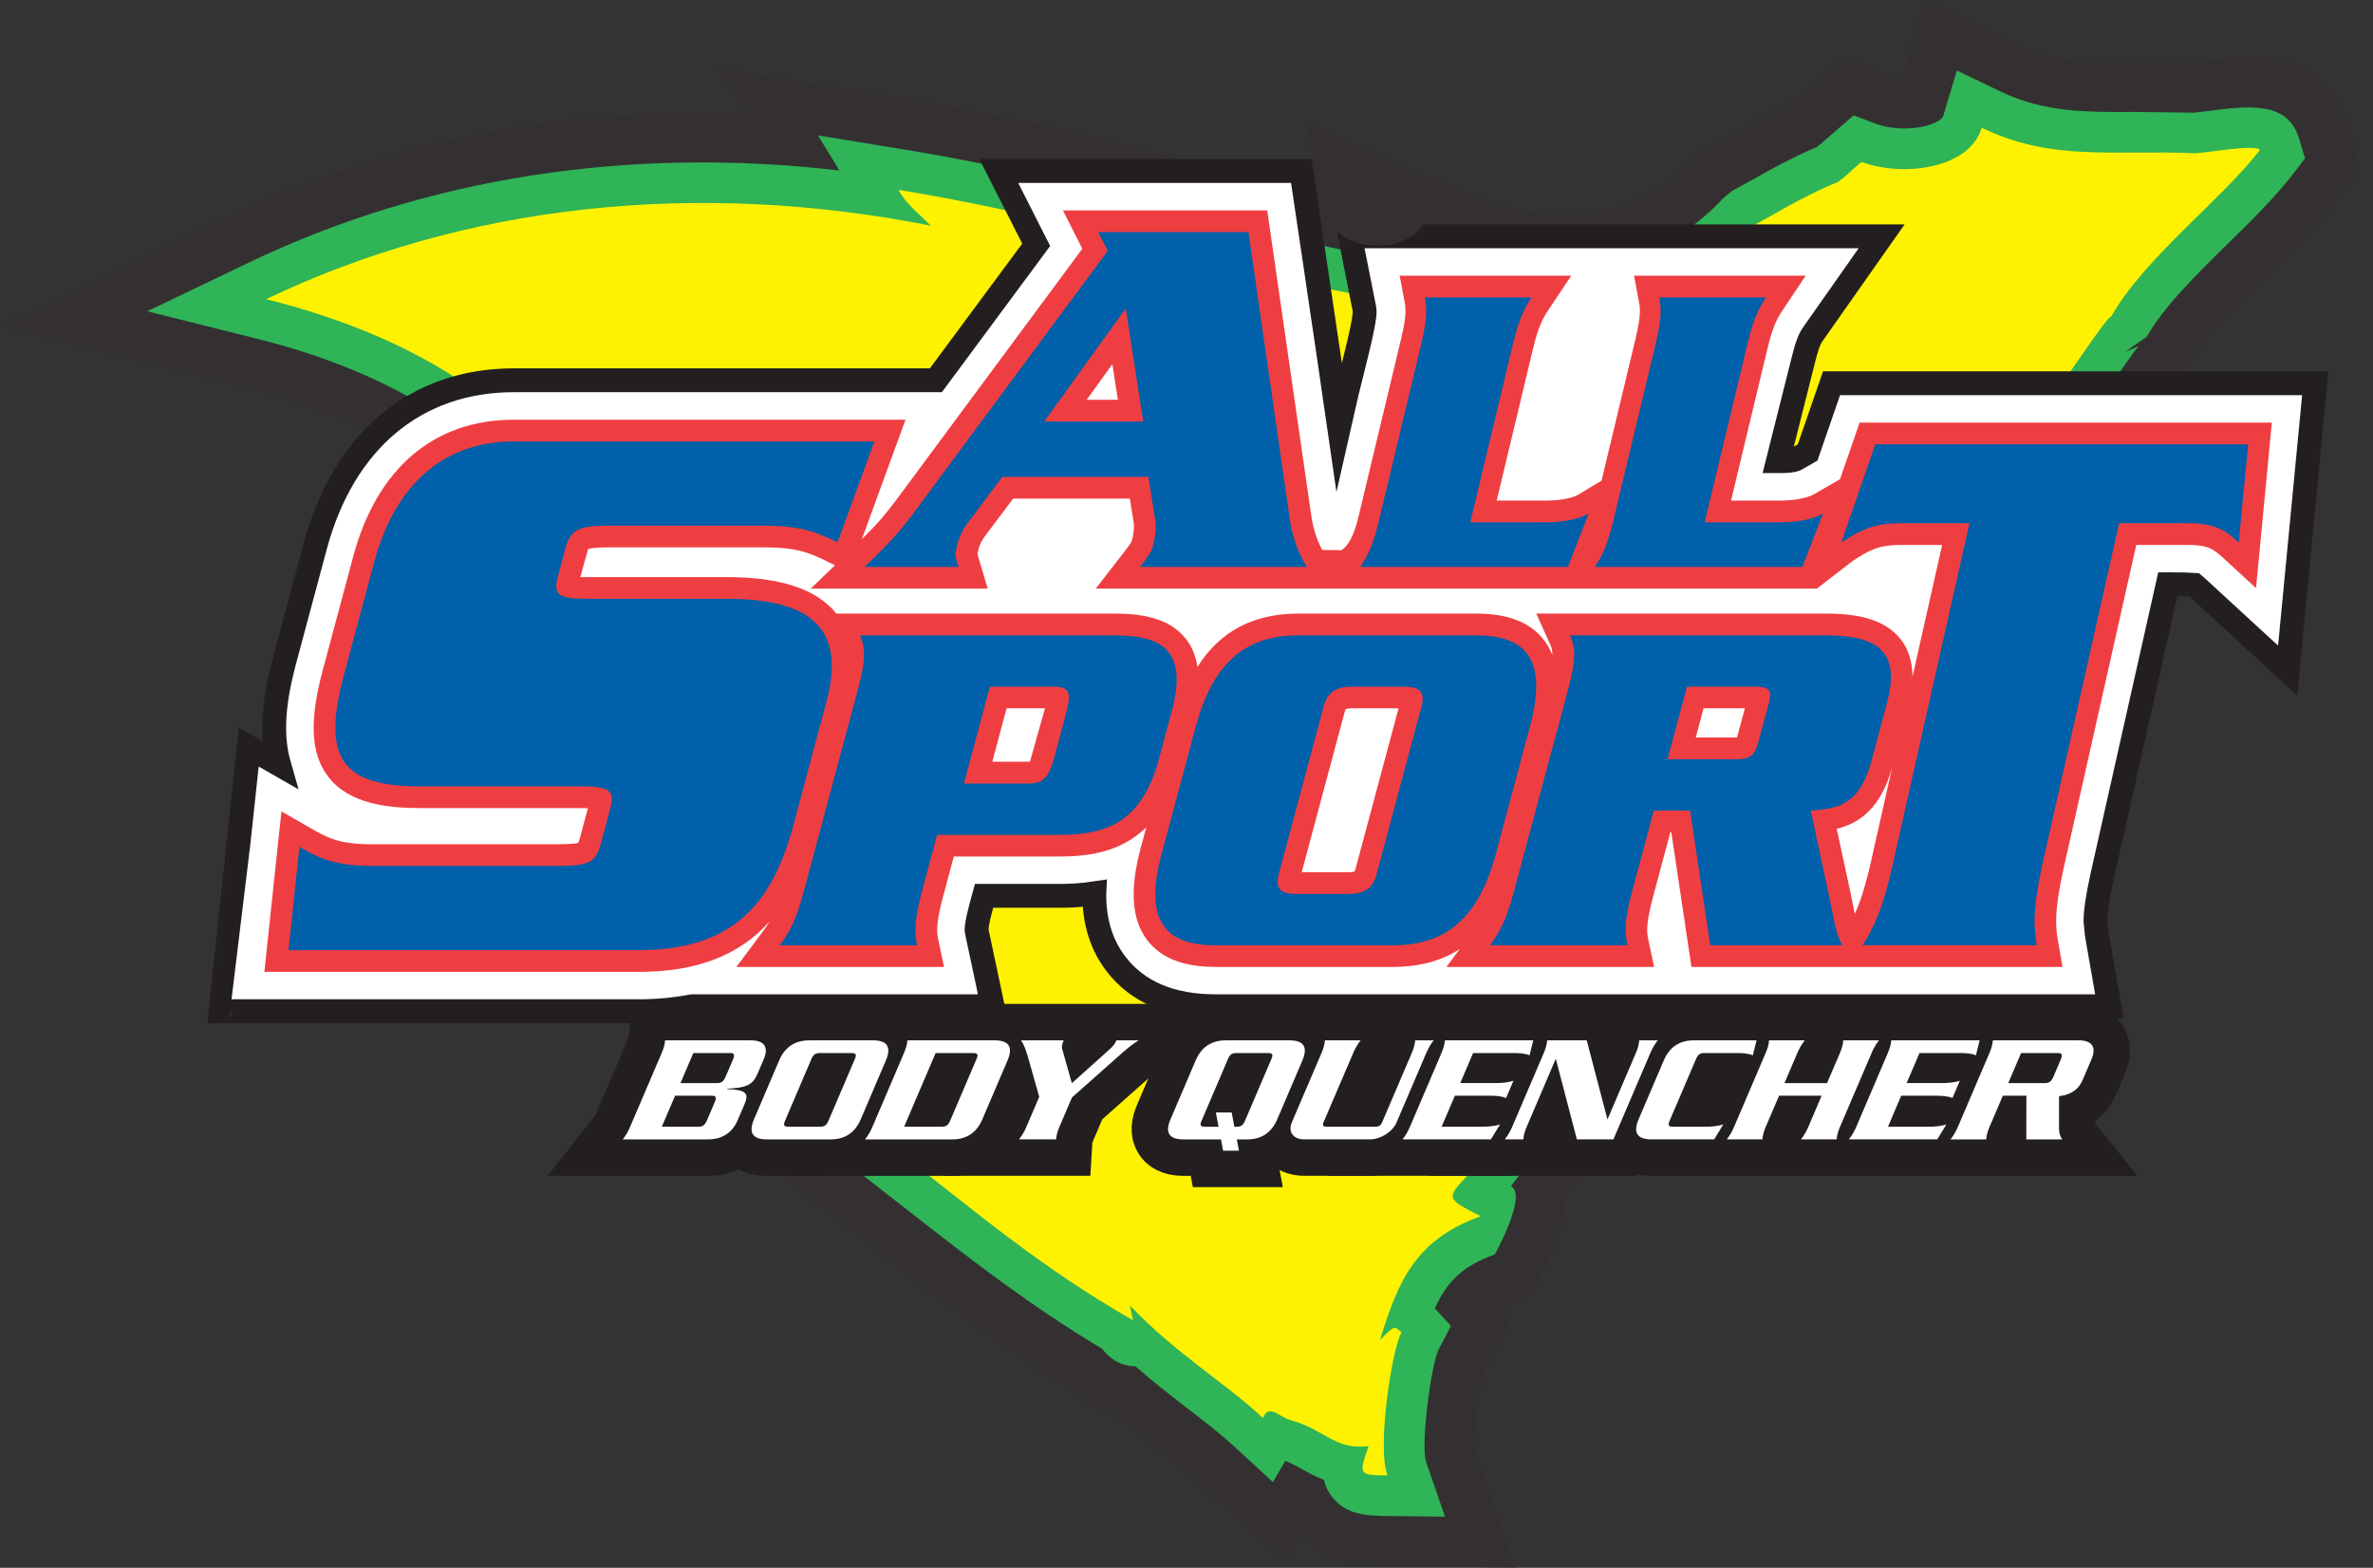
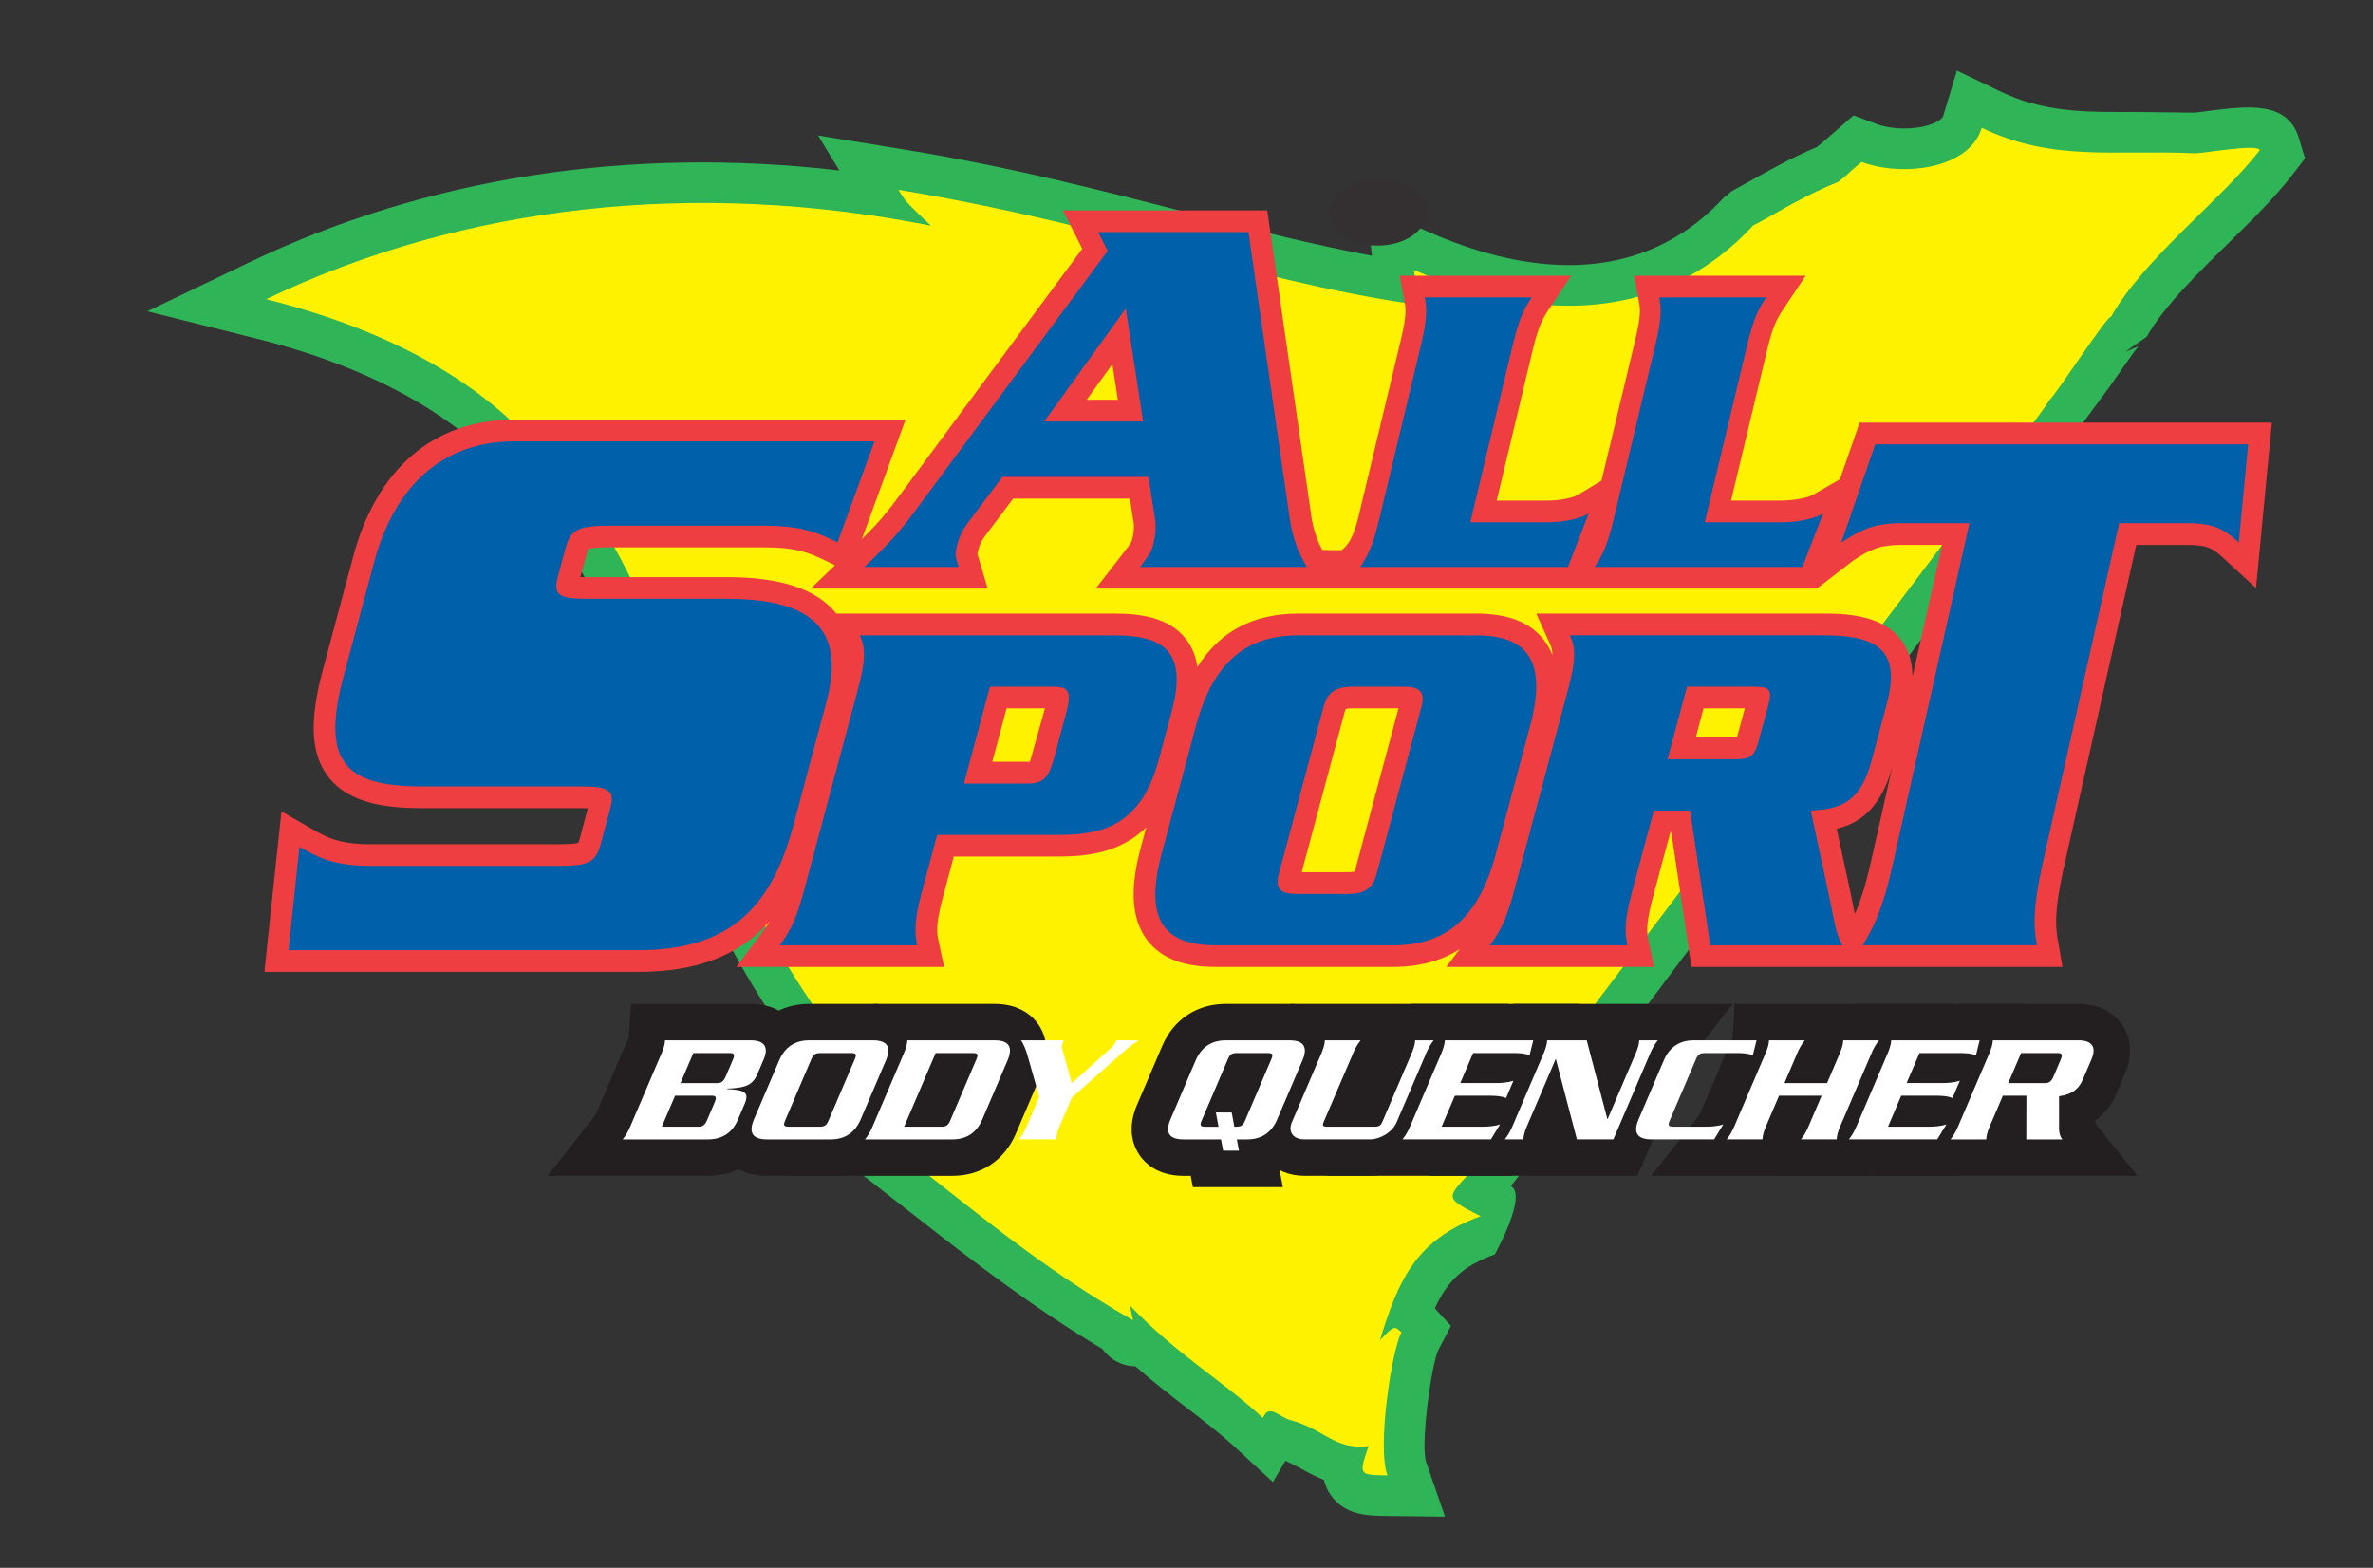
<svg xmlns="http://www.w3.org/2000/svg" xmlns:ns1="http://www.inkscape.org/namespaces/inkscape" xmlns:ns2="http://sodipodi.sourceforge.net/DTD/sodipodi-0.dtd" width="101.097mm" height="66.797mm" viewBox="0 0 101.097 66.797" version="1.1" id="svg1" ns1:version="1.3.2 (091e20e, 2023-11-25, custom)" ns2:docname="AllSport2002.svg">
  <rect x="0" y="0" width="101.097" height="66.797" fill="#333333" stroke="none" />
  <ns2:namedview id="namedview1" pagecolor="#ffffff" bordercolor="#000000" borderopacity="0.25" ns1:showpageshadow="2" ns1:pageopacity="0.0" ns1:pagecheckerboard="0" ns1:deskcolor="#d1d1d1" ns1:document-units="mm" ns1:zoom="2.0027397" ns1:cx="229.18605" ns1:cy="76.64501" ns1:window-width="1360" ns1:window-height="697" ns1:window-x="-8" ns1:window-y="-8" ns1:window-maximized="1" ns1:current-layer="layer1" />
  <defs id="defs1">
    <clipPath clipPathUnits="userSpaceOnUse" id="clipPath8">
-       <path d="m 25.485,682.878 h 128.409 v 85.018 H 25.485 Z" transform="translate(-127.941,-764.08)" id="path8" />
-     </clipPath>
+       </clipPath>
    <clipPath clipPathUnits="userSpaceOnUse" id="clipPath10">
      <path d="m 25.485,682.878 h 128.409 v 85.018 H 25.485 Z" transform="translate(-148.639,-759.711)" id="path10" />
    </clipPath>
    <clipPath clipPathUnits="userSpaceOnUse" id="clipPath12">
      <path d="m 25.485,682.878 h 128.409 v 85.018 H 25.485 Z" transform="translate(-40.804,-751.182)" id="path12" />
    </clipPath>
    <clipPath clipPathUnits="userSpaceOnUse" id="clipPath14">
      <path d="m 25.485,682.878 h 128.409 v 85.018 H 25.485 Z" transform="translate(-83.067,-757.983)" id="path14" />
    </clipPath>
    <clipPath clipPathUnits="userSpaceOnUse" id="clipPath16">
      <path d="m 25.485,682.878 h 128.409 v 85.018 H 25.485 Z" transform="translate(-84.327,-745.846)" id="path16" />
    </clipPath>
    <clipPath clipPathUnits="userSpaceOnUse" id="clipPath18">
      <path d="m 25.485,682.878 h 128.409 v 85.018 H 25.485 Z" transform="translate(-76.395,-722.765)" id="path18" />
    </clipPath>
    <clipPath clipPathUnits="userSpaceOnUse" id="clipPath20">
      <path d="m 25.485,682.878 h 128.409 v 85.018 H 25.485 Z" transform="translate(-88.3,-721.738)" id="path20" />
    </clipPath>
    <clipPath clipPathUnits="userSpaceOnUse" id="clipPath22">
      <path d="m 25.485,682.878 h 128.409 v 85.018 H 25.485 Z" transform="translate(-116.337,-724.05)" id="path22" />
    </clipPath>
    <clipPath clipPathUnits="userSpaceOnUse" id="clipPath24">
      <path d="m 25.485,682.878 h 128.409 v 85.018 H 25.485 Z" transform="translate(-145.94,-743.482)" id="path24" />
    </clipPath>
    <clipPath clipPathUnits="userSpaceOnUse" id="clipPath26">
      <path d="m 25.485,682.878 h 128.409 v 85.018 H 25.485 Z" transform="translate(-87.603,-741.752)" id="path26" />
    </clipPath>
    <clipPath clipPathUnits="userSpaceOnUse" id="clipPath28">
      <path d="m 25.485,682.878 h 128.409 v 85.018 H 25.485 Z" transform="translate(-108.751,-739.348)" id="path28" />
    </clipPath>
    <clipPath clipPathUnits="userSpaceOnUse" id="clipPath30">
      <path d="m 25.485,682.878 h 128.409 v 85.018 H 25.485 Z" transform="translate(-121.183,-739.348)" id="path30" />
    </clipPath>
    <clipPath clipPathUnits="userSpaceOnUse" id="clipPath32">
      <path d="m 25.485,682.878 h 128.409 v 85.018 H 25.485 Z" transform="translate(-71.113,-738.283)" id="path32" />
    </clipPath>
    <clipPath clipPathUnits="userSpaceOnUse" id="clipPath34">
      <path d="m 25.485,682.878 h 128.409 v 85.018 H 25.485 Z" transform="translate(-62.782,-709.598)" id="path34" />
    </clipPath>
    <clipPath clipPathUnits="userSpaceOnUse" id="clipPath36">
      <path d="m 25.485,682.878 h 128.409 v 85.018 H 25.485 Z" transform="translate(-70.174,-707.283)" id="path36" />
    </clipPath>
    <clipPath clipPathUnits="userSpaceOnUse" id="clipPath38">
      <path d="m 25.485,682.878 h 128.409 v 85.018 H 25.485 Z" transform="translate(-74.645,-707.283)" id="path38" />
    </clipPath>
    <clipPath clipPathUnits="userSpaceOnUse" id="clipPath40">
-       <path d="m 25.485,682.878 h 128.409 v 85.018 H 25.485 Z" transform="translate(-80.738,-706.61)" id="path40" />
-     </clipPath>
+       </clipPath>
    <clipPath clipPathUnits="userSpaceOnUse" id="clipPath42">
      <path d="m 25.485,682.878 h 128.409 v 85.018 H 25.485 Z" transform="translate(-92.021,-708.038)" id="path42" />
    </clipPath>
    <clipPath clipPathUnits="userSpaceOnUse" id="clipPath44">
      <path d="m 25.485,682.878 h 128.409 v 85.018 H 25.485 Z" transform="translate(-98.859,-711.866)" id="path44" />
    </clipPath>
    <clipPath clipPathUnits="userSpaceOnUse" id="clipPath46">
      <path d="m 25.485,682.878 h 128.409 v 85.018 H 25.485 Z" transform="translate(-101.083,-706.61)" id="path46" />
    </clipPath>
    <clipPath clipPathUnits="userSpaceOnUse" id="clipPath48">
      <path d="m 25.485,682.878 h 128.409 v 85.018 H 25.485 Z" transform="translate(-110.332,-706.61)" id="path48" />
    </clipPath>
    <clipPath clipPathUnits="userSpaceOnUse" id="clipPath50">
-       <path d="m 25.485,682.878 h 128.409 v 85.018 H 25.485 Z" transform="translate(-114.293,-706.61)" id="path50" />
-     </clipPath>
+       </clipPath>
    <clipPath clipPathUnits="userSpaceOnUse" id="clipPath52">
      <path d="m 25.485,682.878 h 128.409 v 85.018 H 25.485 Z" transform="translate(-121.057,-708.927)" id="path52" />
    </clipPath>
    <clipPath clipPathUnits="userSpaceOnUse" id="clipPath54">
      <path d="m 25.485,682.878 h 128.409 v 85.018 H 25.485 Z" transform="translate(-124.76,-706.61)" id="path54" />
    </clipPath>
    <clipPath clipPathUnits="userSpaceOnUse" id="clipPath56">
      <path d="m 25.485,682.878 h 128.409 v 85.018 H 25.485 Z" transform="translate(-133.214,-709.598)" id="path56" />
    </clipPath>
    <clipPath clipPathUnits="userSpaceOnUse" id="clipPath58">
      <path d="m 25.485,682.878 h 128.409 v 85.018 H 25.485 Z" transform="translate(-62.782,-709.598)" id="path58" />
    </clipPath>
    <clipPath clipPathUnits="userSpaceOnUse" id="clipPath60">
      <path d="m 25.485,682.878 h 128.409 v 85.018 H 25.485 Z" transform="translate(-70.174,-707.283)" id="path60" />
    </clipPath>
    <clipPath clipPathUnits="userSpaceOnUse" id="clipPath62">
      <path d="m 25.485,682.878 h 128.409 v 85.018 H 25.485 Z" transform="translate(-74.645,-707.283)" id="path62" />
    </clipPath>
    <clipPath clipPathUnits="userSpaceOnUse" id="clipPath64">
      <path d="m 25.485,682.878 h 128.409 v 85.018 H 25.485 Z" transform="translate(-80.738,-706.61)" id="path64" />
    </clipPath>
    <clipPath clipPathUnits="userSpaceOnUse" id="clipPath66">
      <path d="m 25.485,682.878 h 128.409 v 85.018 H 25.485 Z" transform="translate(-92.021,-708.038)" id="path66" />
    </clipPath>
    <clipPath clipPathUnits="userSpaceOnUse" id="clipPath68">
      <path d="m 25.485,682.878 h 128.409 v 85.018 H 25.485 Z" transform="translate(-98.859,-711.866)" id="path68" />
    </clipPath>
    <clipPath clipPathUnits="userSpaceOnUse" id="clipPath70">
      <path d="m 25.485,682.878 h 128.409 v 85.018 H 25.485 Z" transform="translate(-101.083,-706.61)" id="path70" />
    </clipPath>
    <clipPath clipPathUnits="userSpaceOnUse" id="clipPath72">
      <path d="m 25.485,682.878 h 128.409 v 85.018 H 25.485 Z" transform="translate(-110.332,-706.61)" id="path72" />
    </clipPath>
    <clipPath clipPathUnits="userSpaceOnUse" id="clipPath74">
      <path d="m 25.485,682.878 h 128.409 v 85.018 H 25.485 Z" transform="translate(-114.293,-706.61)" id="path74" />
    </clipPath>
    <clipPath clipPathUnits="userSpaceOnUse" id="clipPath76">
      <path d="m 25.485,682.878 h 128.409 v 85.018 H 25.485 Z" transform="translate(-121.057,-708.927)" id="path76" />
    </clipPath>
    <clipPath clipPathUnits="userSpaceOnUse" id="clipPath78">
      <path d="m 25.485,682.878 h 128.409 v 85.018 H 25.485 Z" transform="translate(-124.76,-706.61)" id="path78" />
    </clipPath>
    <clipPath clipPathUnits="userSpaceOnUse" id="clipPath80">
      <path d="m 25.485,682.878 h 128.409 v 85.018 H 25.485 Z" transform="translate(-133.214,-709.598)" id="path80" />
    </clipPath>
    <clipPath clipPathUnits="userSpaceOnUse" id="clipPath82">
      <path d="m 25.485,682.878 h 128.409 v 85.018 H 25.485 Z" transform="translate(-151.261,-745.278)" id="path82" />
    </clipPath>
    <clipPath clipPathUnits="userSpaceOnUse" id="clipPath86">
      <path d="m 25.485,682.878 h 128.409 v 85.018 H 25.485 Z" transform="translate(-102.342,-755.773)" id="path86" />
    </clipPath>
  </defs>
  <g ns1:label="Layer 1" ns1:groupmode="layer" id="layer1" transform="translate(-59.267,-48.683)">
    <path id="path7" d="m 0,0 c 0,0 -0.176,-0.587 -0.35,-1.168 -0.166,0.005 -0.338,0.017 -0.443,0.056 0,0.003 -2.684,1.009 -2.684,1.009 0,0 -2.685,-2.327 -2.827,-2.451 -1.365,-0.604 -2.649,-1.321 -3.364,-1.727 0.022,0.014 -1.024,-0.565 -1.024,-0.565 l -0.218,-0.12 -0.742,-0.616 -0.119,-0.128 c -2.921,-3.161 -7.145,-3.574 -12.554,-1.226 l -7.565,3.285 c 0,0 0.249,-2.381 0.375,-3.572 -1.938,0.442 -3.919,0.928 -6.052,1.479 -4.706,1.216 -9.552,2.468 -15.249,3.398 l -10.336,1.693 c 0,0 0.733,-1.203 1.464,-2.405 -9.768,0.348 -19.196,-1.509 -27.528,-5.501 l -12.042,-5.77 12.953,-3.24 c 5.567,-1.389 9.789,-3.716 12.214,-6.724 l 2.132,-2.651 c 0,0 0.125,0.044 0.148,0.05 1.395,-2.116 2.467,-4.529 3.735,-7.445 0.006,-0.014 0.445,-1.002 0.758,-1.704 -0.038,-0.218 -0.095,-0.526 -0.095,-0.526 0,-0.692 0.199,-1.345 0.493,-1.971 1.377,-4.481 3.775,-10.919 9.007,-17.423 -1.081,-0.56 -2.578,-1.337 -2.578,-1.337 l 8.098,-6.307 c 3.355,-2.632 6.445,-4.995 10.212,-7.254 0.337,-0.31 0.675,-0.619 0.675,-0.619 0.42,-0.254 0.869,-0.417 1.334,-0.533 0.749,-0.605 2.211,-1.793 2.211,-1.793 10e-4,0 2.448,-1.992 2.448,-1.992 l 4.401,-4.052 0.827,1.415 c 1.514,-1.556 3.462,-1.669 4.579,-1.679 l 6.839,-0.083 c 0,0 -2.031,5.879 -2.168,6.274 -0.003,0.078 -0.007,0.205 -0.007,0.205 0,1.259 0.341,3.432 0.51,3.986 0.148,0.28 1.452,2.791 1.452,2.791 0,0 -0.287,0.311 -0.568,0.614 0.164,0.085 0.345,0.162 0.573,0.245 l 0.935,0.335 0.485,0.869 c 0.955,1.711 1.434,3.164 1.442,4.345 5.006,6.602 30.159,40.195 31.029,41.451 0.007,0.012 1.514,2.139 1.519,2.149 0.144,0.102 0.302,0.212 0.302,0.212 l 0.296,0.524 c 0.714,1.268 2.396,2.918 3.878,4.374 1.346,1.323 2.611,2.566 3.637,3.899 l 1.505,1.957 -0.71,2.364 c -1.254,4.159 -5.502,3.611 -7.783,3.316 0.014,0.003 -0.269,-0.03 -0.468,-0.055 -0.308,0.003 -2.901,0.035 -2.901,0.035 C 9.461,-0.321 7.759,-0.33 5.971,0.532 L 0.895,2.974 Z" style="fill:#343031;fill-opacity:1;fill-rule:nonzero;stroke:none" transform="matrix(0.803,0,0,-0.803,140.59,51.072)" clip-path="url(#clipPath8)" />
    <path id="path9" d="m 0,0 c -0.603,2 -2.689,1.732 -4.898,1.446 0,0 -0.62,-0.073 -0.664,-0.08 -0.326,0.005 -3.077,0.038 -3.077,0.038 -2.736,-0.013 -4.896,-0.027 -7.239,1.103 l -2.273,1.095 -0.729,-2.417 c -0.03,-0.1 -0.179,-0.224 -0.398,-0.333 -0.803,-0.396 -2.216,-0.433 -3.149,-0.082 l -1.202,0.454 -1.711,-1.485 c 0,0 -0.125,-0.101 -0.239,-0.195 -1.308,-0.547 -2.6,-1.272 -3.478,-1.767 l -1.047,-0.58 -0.415,-0.342 c -3.716,-4.024 -9.097,-4.667 -15.563,-1.86 l -3.388,1.472 c 0,0 0.173,-1.636 0.283,-2.692 -3.159,0.592 -6.384,1.409 -9.742,2.278 -4.634,1.196 -9.426,2.434 -15.013,3.348 l -4.631,0.757 c 0,0 0.57,-0.934 1.133,-1.859 -11.138,1.293 -21.875,-0.356 -31.326,-4.884 l -5.395,-2.587 5.803,-1.452 c 6.133,-1.531 10.849,-4.173 13.638,-7.635 l 0.955,-1.187 c 0,0 0.184,0.065 0.261,0.091 2.187,-2.717 3.534,-5.797 5.167,-9.557 0,0 0.537,-1.203 1.056,-2.368 -0.12,-0.34 -0.173,-0.646 -0.173,-0.921 0,-0.501 0.175,-0.874 0.37,-1.172 1.693,-5.514 4.48,-12.364 10.679,-19.038 -0.877,-0.451 -1.879,-0.973 -1.879,-0.973 l 4.826,-3.762 c 3.038,-2.38 6.199,-4.825 9.97,-7.083 0.167,-0.225 0.365,-0.435 0.653,-0.608 0.392,-0.235 0.773,-0.308 1.106,-0.315 0.94,-0.823 1.851,-1.535 2.688,-2.176 0.928,-0.713 1.805,-1.385 2.629,-2.149 l 1.973,-1.815 c 0,0 0.33,0.569 0.661,1.132 0.261,-0.115 0.522,-0.247 0.804,-0.403 0.353,-0.199 0.767,-0.424 1.24,-0.612 0.068,-0.268 0.173,-0.536 0.36,-0.803 0.766,-1.086 1.956,-1.099 3.002,-1.112 l 3.064,-0.036 c 0,0 -0.991,2.866 -1.012,2.923 -0.052,0.19 -0.077,0.488 -0.077,0.853 0,1.544 0.413,4.299 0.709,5.015 0.097,0.184 0.693,1.332 0.693,1.332 0,0 -0.542,0.588 -0.854,0.926 0.65,1.425 1.47,2.25 3.18,2.865 0,0 1.758,3.145 0.856,3.625 0.845,1.02 31.073,41.412 31.744,42.385 0.499,0.718 1.328,1.92 1.558,2.178 0,0 -0.359,-0.153 -0.716,-0.305 l 1.149,0.806 c 0.898,1.592 2.642,3.305 4.329,4.962 1.274,1.252 2.478,2.436 3.393,3.626 l 0.675,0.876 z" style="fill:#2fb457;fill-opacity:1;fill-rule:nonzero;stroke:none" transform="matrix(0.803,0,0,-0.803,157.212,54.58)" clip-path="url(#clipPath10)" />
    <path id="path11" d="m 0,0 c 6.148,-1.539 11.46,-4.24 14.794,-8.38 0.383,0.133 0.383,0.133 -0.096,0.408 4.139,-4.295 5.649,-9.301 8.62,-15.69 -0.841,-0.106 -0.841,-0.106 -0.733,0.197 2.015,-6.798 5.216,-14.236 12.701,-21.244 -0.968,-0.103 -0.968,-0.103 -1.757,-0.513 4.066,-3.137 7.479,-6.107 12.465,-8.956 -0.04,0.188 -0.08,0.331 -0.169,0.785 2.51,-2.62 4.873,-3.951 7.06,-5.966 0.324,0.793 0.851,0.037 1.497,-0.127 1.754,-0.469 2.329,-1.599 4.108,-1.364 -0.53,-1.539 -0.53,-1.539 1,-1.556 -0.572,1.501 0.247,6.739 0.744,7.587 -0.385,0.364 -0.385,0.364 -1.144,-0.413 0.969,3.159 1.893,5.337 5.345,6.576 -1.842,0.94 -1.842,0.94 -0.699,2.166 2.062,3.088 30.185,39.818 30.887,41.159 0.261,0.153 3.099,4.551 3.254,4.393 1.762,3.125 5.862,6.204 7.894,8.845 -0.105,0.344 -2.809,-0.139 -3.413,-0.166 C 98.052,7.938 94.782,7.281 91.019,9.093 90.36,6.9 86.801,6.47 84.647,7.282 83.826,6.621 84.054,6.708 83.381,6.21 81.495,5.473 79.446,4.155 78.901,3.92 74.747,-0.577 68.549,-1.773 60.897,1.548 61.13,-0.658 61.13,-0.658 62.595,-0.477 53.744,0.468 45.112,3.909 33.544,5.802 33.929,5.172 33.929,5.172 35.267,3.899 22.772,6.378 10.468,5.015 0,0" style="fill:#fff200;fill-opacity:1;fill-rule:nonzero;stroke:none" transform="matrix(0.803,0,0,-0.803,70.607,61.43)" clip-path="url(#clipPath12)" />
-     <path id="path13" d="m 0,0 h -3.401 c 0,0 1.764,-3.482 1.984,-3.917 -0.782,-1.057 -2.851,-3.853 -5.322,-7.187 H -29.13 c -5.198,0 -9.041,-3.213 -10.541,-8.813 l -1.618,-6.032 c -0.294,-1.099 -0.557,-2.34 -0.557,-3.589 0,-0.655 0.076,-1.314 0.258,-1.951 -0.783,0.449 -1.605,0.923 -1.605,0.923 l -0.532,-4.945 c -0.002,-0.002 -0.963,-9.07 -0.963,-9.07 h 22.16 c 1.025,0 1.972,0.095 2.859,0.265 h 15.941 l -0.83,3.912 -0.023,0.141 c 0,0.098 0.021,0.408 0.227,1.174 0,0 0.098,0.371 0.169,0.63 h 4.039 c 0.536,0 1.158,0.033 1.815,0.131 -0.001,-0.022 -0.004,-0.045 -0.004,-0.066 0,-1.461 0.385,-2.683 1.159,-3.689 1.137,-1.482 2.911,-2.233 5.277,-2.233 H 55.52 l -0.665,3.797 -0.071,0.71 c 0,0.529 0.117,1.305 0.352,2.377 0,0 2.525,11.23 3.484,15.506 0.482,0 1.324,-0.01 1.385,-0.018 0.064,-0.054 0.178,-0.153 0.178,-0.153 l 4.796,-4.412 1.464,15.247 H 40.78 c 0,0 -0.977,-2.829 -1.268,-3.672 -0.324,-0.184 -0.57,-0.323 -0.648,-0.37 -0.188,-0.068 -0.41,-0.091 -0.805,-0.091 h -0.126 c 0.597,2.38 1.369,5.441 1.369,5.441 0.237,0.944 0.375,1.139 0.549,1.386 l 3.587,5.102 H 15.233 c 0,0 0.669,-3.363 0.768,-3.869 0.092,-0.462 -0.533,-2.772 -0.927,-4.383 l -0.421,-1.849 C 14.029,-9.242 12.65,0 12.65,0 h -1.81 z" style="fill:#ffffff;fill-opacity:1;fill-rule:nonzero;stroke:#231f20;stroke-width:1.266;stroke-linecap:square;stroke-linejoin:miter;stroke-miterlimit:6;stroke-dasharray:none;stroke-opacity:1" transform="matrix(0.803,0,0,-0.803,104.55,55.968)" clip-path="url(#clipPath14)" />
    <path id="path15" d="M 0,0 C 0.579,0.801 0.723,1.002 1.365,1.891 1.51,0.95 1.554,0.652 1.656,0 Z m 38.742,-10.019 1.914,1.479 c 0.913,0.597 1.399,0.84 2.56,0.84 h 2.172 c -0.218,-0.967 -0.871,-3.879 -1.576,-7.002 0,0.789 -0.199,1.442 -0.607,1.973 -0.942,1.227 -2.66,1.386 -4.051,1.386 h -15.3 l 0.735,-1.628 c 0.062,-0.134 0.124,-0.278 0.121,-0.576 -0.115,0.284 -0.255,0.552 -0.438,0.787 -0.73,0.954 -1.915,1.417 -3.62,1.417 h -9.403 c -2.4,0 -4.173,-0.935 -5.372,-2.829 -0.084,0.568 -0.282,1.054 -0.596,1.465 -0.926,1.206 -2.545,1.364 -3.849,1.364 h -14.711 c -1.052,1.298 -2.95,1.934 -5.809,1.934 h -7.776 c 0,0 0.4,1.462 0.413,1.486 0.08,0.035 0.324,0.094 1.105,0.094 h 8.193 c 1.78,0 2.432,-0.279 3.431,-0.771 l 0.37,-0.179 -1.285,-1.24 h 9.387 c 0,0 -0.537,1.801 -0.545,1.837 0.007,0.033 0.068,0.297 0.068,0.297 0.059,0.215 0.173,0.443 0.332,0.652 0.005,0.003 0.966,1.282 1.495,1.988 H 2.292 C 2.394,-5.882 2.5,-6.55 2.5,-6.55 2.507,-6.595 2.509,-6.654 2.509,-6.722 2.509,-6.907 2.48,-7.162 2.417,-7.408 2.374,-7.569 2.373,-7.574 1.918,-8.167 l -1.436,-1.852 z m -25.056,-6.553 c 0.029,0.109 0.05,0.146 0.06,0.162 0.016,0.008 0.096,0.04 0.345,0.04 h 2.456 c -0.195,-0.727 -2.276,-8.494 -2.276,-8.494 -0.029,-0.108 -0.053,-0.147 -0.063,-0.163 -0.015,-0.008 -0.096,-0.038 -0.342,-0.038 H 11.41 c 0.194,0.722 2.274,8.492 2.276,8.493 m 19.043,0.202 h 2.191 c -0.159,-0.593 -0.398,-1.477 -0.398,-1.477 0,0 -0.013,-0.041 -0.022,-0.067 -0.068,-0.003 -0.142,-0.005 -0.142,-0.005 h -2.043 c 0.194,0.725 0.271,1.015 0.414,1.549 m -34.94,0 -0.797,-2.835 h -2 l 0.76,2.835 z m 42.897,-10.57 -0.156,0.766 c 0,0 -0.44,2.047 -0.736,3.413 1.129,0.276 2.334,1.009 2.952,3.304 -0.618,-2.752 -1.098,-4.887 -1.098,-4.887 -0.316,-1.427 -0.601,-2.288 -0.895,-2.937 -0.022,0.11 -0.044,0.222 -0.067,0.341 m 0.323,25.729 -1.041,-3.006 -1.416,-0.815 c -0.325,-0.184 -1.047,-0.316 -1.754,-0.316 h -2.61 c 0.496,2.063 1.926,8.042 1.926,8.042 0.294,1.223 0.523,1.632 0.823,2.075 l 1.211,1.815 H 29.041 L 29.3,5.21 C 29.363,4.876 29.427,4.527 29.125,3.256 l -1.807,-7.545 -1.231,-0.743 c -0.308,-0.184 -0.995,-0.316 -1.663,-0.316 h -2.67 c 0.494,2.063 1.924,8.042 1.924,8.042 0.294,1.223 0.527,1.632 0.823,2.077 l 1.208,1.813 H 16.606 L 16.865,5.21 C 16.928,4.876 16.991,4.53 16.688,3.256 L 14.44,-6.128 c -0.154,-0.653 -0.413,-1.537 -0.93,-1.854 l -1.012,0.016 c -0.268,0.497 -0.47,1.092 -0.566,1.718 C 11.932,-6.26 9.58,10.05 9.58,10.05 H -1.26 c 0,0 0.945,-1.869 1.029,-2.037 -0.776,-1.05 -9.608,-12.974 -9.608,-12.974 -0.793,-1.081 -1.224,-1.582 -2.088,-2.435 l 2.316,6.339 H -30.39 c -4.241,0 -7.268,-2.581 -8.525,-7.265 l -1.615,-6.031 c -0.723,-2.698 -0.633,-4.439 0.291,-5.647 1.132,-1.475 3.237,-1.664 4.944,-1.664 h 8.394 c 0.177,0 0.32,-0.003 0.439,-0.007 -0.14,-0.515 -0.424,-1.58 -0.424,-1.58 -0.042,-0.156 -0.069,-0.22 -0.086,-0.257 -0.101,-0.031 -0.358,-0.073 -1.06,-0.073 h -9.954 c -1.714,0 -2.37,0.379 -3.2,0.859 l -1.533,0.883 -0.19,-1.758 -0.717,-6.757 h 19.838 c 3.079,0 5.345,0.855 6.963,2.675 -0.12,-0.211 -0.247,-0.392 -0.382,-0.571 l -1.377,-1.84 h 11.018 l -0.295,1.389 c -0.035,0.158 -0.07,0.324 -0.07,0.576 0,0.346 0.068,0.85 0.299,1.714 0,0 0.342,1.282 0.583,2.179 h 5.644 c 1.513,0 3.227,0.236 4.568,1.549 -0.181,-0.673 -0.303,-1.129 -0.303,-1.129 -0.586,-2.192 -0.469,-3.782 0.359,-4.863 0.732,-0.953 1.917,-1.415 3.623,-1.415 h 9.405 c 1.39,0 2.569,0.316 3.55,0.947 l -0.711,-0.947 h 11.019 l -0.295,1.389 c -0.035,0.166 -0.071,0.334 -0.071,0.582 0,0.342 0.069,0.843 0.3,1.708 0,0 0.593,2.21 0.929,3.464 h 0.051 c 0.218,-1.462 1.068,-7.143 1.068,-7.143 h 19.686 l -0.234,1.35 c -0.058,0.323 -0.102,0.645 -0.102,1.069 0,0.621 0.098,1.456 0.399,2.826 0,0 3.041,13.525 3.852,17.145 h 2.692 c 1.125,0 1.397,-0.208 1.955,-0.723 l 1.706,-1.568 0.84,8.78 z" style="fill:#ef3e42;fill-opacity:1;fill-rule:nonzero;stroke:none" transform="matrix(0.803,0,0,-0.803,105.562,65.716)" clip-path="url(#clipPath16)" />
    <path id="path17" d="m 0,0 h 6.527 c 2.441,0 4.341,0.668 5.238,4.009 l 0.688,2.568 c 0.894,3.341 -0.648,4.009 -3.089,4.009 H -4.101 c 0.29,-0.644 0.33,-1.261 -0.09,-2.827 L -7.083,-3.032 c -0.419,-1.567 -0.789,-2.185 -1.271,-2.827 h 7.298 c -0.136,0.642 -0.176,1.26 0.244,2.827 z M 2.8,7.86 H 6.089 C 6.996,7.886 7.152,7.608 6.842,6.449 L 6.223,4.137 C 5.911,2.982 5.605,2.698 4.713,2.723 H 1.424 Z" style="fill:#0060a9;fill-opacity:1;fill-rule:nonzero;stroke:none" transform="matrix(0.803,0,0,-0.803,99.191,84.253)" clip-path="url(#clipPath18)" />
    <path id="path19" d="m 0,0 c -0.948,-3.547 0.196,-4.833 2.869,-4.833 h 9.405 c 2.674,0 4.508,1.286 5.457,4.833 l 1.818,6.782 c 0.95,3.546 -0.197,4.831 -2.87,4.831 H 7.276 c -2.674,0 -4.506,-1.285 -5.457,-4.831 z m 8.601,7.837 c 0.214,0.798 0.693,1.05 1.517,1.05 h 2.724 c 0.822,0 1.164,-0.252 0.95,-1.05 L 11.411,-1.055 C 11.198,-1.854 10.716,-2.108 9.893,-2.108 H 7.171 c -0.821,0 -1.166,0.254 -0.951,1.053 z" style="fill:#0060a9;fill-opacity:1;fill-rule:nonzero;stroke:none" transform="matrix(0.803,0,0,-0.803,108.752,85.077)" clip-path="url(#clipPath20)" />
    <path id="path21" d="m 0,0 1.069,-7.145 h 7.015 c -0.377,0.62 -0.458,1.467 -0.688,2.519 L 6.402,0 c 1.362,0.104 2.579,0.231 3.225,2.645 l 0.811,3.032 C 11.175,8.426 10.022,9.301 7.144,9.301 H -6.372 C -6.081,8.657 -6.042,8.04 -6.461,6.474 L -9.353,-4.317 c -0.419,-1.567 -0.789,-2.185 -1.268,-2.828 h 7.297 c -0.139,0.643 -0.178,1.261 0.241,2.828 L -1.925,0 Z m -0.164,6.575 h 3.546 c 0.797,0 0.993,-0.127 0.782,-0.924 L 3.624,3.648 C 3.411,2.852 3.147,2.724 2.349,2.724 h -3.546 z" style="fill:#0060a9;fill-opacity:1;fill-rule:nonzero;stroke:none" transform="matrix(0.803,0,0,-0.803,131.27,83.22)" clip-path="url(#clipPath22)" />
    <path id="path23" d="m 0,0 -0.498,-5.211 c -0.73,0.671 -1.272,1.027 -2.735,1.027 h -3.611 l -4.058,-18.048 c -0.533,-2.409 -0.48,-3.357 -0.307,-4.345 h -9.245 c 0.61,0.988 1.08,1.936 1.611,4.345 l 4.057,18.048 h -3.611 c -1.467,0 -2.162,-0.356 -3.19,-1.027 L -19.785,0 Z" style="fill:#0060a9;fill-opacity:1;fill-rule:nonzero;stroke:none" transform="matrix(0.803,0,0,-0.803,155.045,67.614)" clip-path="url(#clipPath24)" />
    <path id="path25" d="M 0,0 0.36,-2.276 C 0.422,-2.665 0.365,-3.193 0.254,-3.608 0.15,-3.997 0.067,-4.107 -0.442,-4.775 h 8.854 c -0.431,0.668 -0.751,1.527 -0.896,2.444 l -2.207,15.32 h -7.971 l 0.505,-0.994 -10.034,-13.548 c -0.996,-1.362 -1.459,-1.862 -2.87,-3.222 h 4.993 c -0.198,0.612 -0.209,0.668 -0.046,1.279 0.097,0.36 0.274,0.72 0.529,1.053 L -7.749,0 Z M -5.527,2.942 -1.2,8.938 -0.279,2.942 Z" style="fill:#0060a9;fill-opacity:1;fill-rule:nonzero;stroke:none" transform="matrix(0.803,0,0,-0.803,108.192,69.003)" clip-path="url(#clipPath26)" />
    <path id="path27" d="M 0,0 C 0.556,0 1.578,0.088 2.206,0.469 L 1.11,-2.37 H -9.909 c 0.374,0.558 0.659,1.094 0.988,2.458 l 2.247,9.384 c 0.324,1.363 0.293,1.901 0.19,2.459 H -0.82 C -1.192,11.373 -1.478,10.835 -1.805,9.472 L -4.073,0 Z" style="fill:#0060a9;fill-opacity:1;fill-rule:nonzero;stroke:none" transform="matrix(0.803,0,0,-0.803,125.177,70.935)" clip-path="url(#clipPath28)" />
    <path id="path29" d="M 0,0 C 0.562,0 1.579,0.088 2.21,0.469 L 1.111,-2.37 H -9.906 c 0.373,0.558 0.66,1.094 0.987,2.458 l 2.246,9.384 c 0.329,1.363 0.295,1.901 0.189,2.459 h 5.668 C -1.187,11.373 -1.475,10.835 -1.801,9.472 L -4.07,0 Z" style="fill:#0060a9;fill-opacity:1;fill-rule:nonzero;stroke:none" transform="matrix(0.803,0,0,-0.803,135.162,70.935)" clip-path="url(#clipPath30)" />
    <path id="path31" d="m 0,0 c -1.119,0.546 -1.956,0.884 -3.939,0.884 h -8.193 c -1.602,0 -2.038,-0.211 -2.299,-1.18 l -0.406,-1.519 c -0.272,-1.013 0.063,-1.181 1.666,-1.181 h 7.296 c 4.389,0 6.343,-1.518 5.291,-5.441 l -1.761,-6.58 c -1.142,-4.257 -3.295,-6.621 -8.229,-6.621 h -18.557 l 0.582,5.484 c 0.875,-0.508 1.753,-1.012 3.777,-1.012 h 9.954 c 1.603,0 1.986,0.166 2.258,1.182 l 0.497,1.852 c 0.259,0.973 -0.022,1.183 -1.624,1.183 h -8.394 c -4.091,0 -5.333,1.351 -4.122,5.862 l 1.615,6.03 c 1.13,4.219 3.785,6.412 7.412,6.412 H 1.956 Z" style="fill:#0060a9;fill-opacity:1;fill-rule:nonzero;stroke:none" transform="matrix(0.803,0,0,-0.803,94.95,71.79)" clip-path="url(#clipPath32)" />
    <path id="path33" d="M 0,0 H 1.956 C 2.17,0 2.289,0.091 2.402,0.356 L 2.781,1.24 C 2.894,1.503 2.853,1.594 2.638,1.594 H 0.681 Z m -0.991,-2.315 h 1.957 c 0.214,0 0.334,0.09 0.447,0.354 l 0.4,0.937 c 0.112,0.261 0.07,0.354 -0.144,0.354 h -1.957 z m -0.021,3.876 c 0.101,0.238 0.178,0.46 0.195,0.708 H 3.71 c 0.715,0 0.996,-0.329 0.7,-1.02 L 4.091,0.503 C 3.839,-0.088 3.508,-0.254 2.481,-0.294 l -0.01,-0.025 c 0.992,-0.04 1.18,-0.204 0.928,-0.798 L 3.034,-1.967 C 2.739,-2.659 2.179,-2.988 1.464,-2.988 h -4.528 c 0.194,0.246 0.307,0.468 0.408,0.705 z" style="fill:#343031;fill-opacity:1;fill-rule:nonzero;stroke:#231f20;stroke-width:3.868;stroke-linecap:butt;stroke-linejoin:miter;stroke-miterlimit:4;stroke-dasharray:none;stroke-opacity:1" transform="matrix(0.803,0,0,-0.803,88.258,94.828)" clip-path="url(#clipPath34)" />
    <path id="path35" d="M 0,0 C 0.241,0 0.354,0.074 0.455,0.312 L 1.86,3.599 c 0.101,0.237 0.052,0.31 -0.188,0.31 H 0.01 c -0.242,0 -0.354,-0.073 -0.455,-0.31 L -1.849,0.312 C -1.951,0.074 -1.902,0 -1.66,0 Z m -2.807,-0.673 c -0.741,0 -1,0.337 -0.686,1.068 l 1.333,3.12 c 0.312,0.732 0.859,1.068 1.6,1.068 h 3.376 c 0.743,0 1,-0.336 0.687,-1.068 L 2.17,0.395 C 1.857,-0.336 1.311,-0.673 0.57,-0.673 Z" style="fill:#343031;fill-opacity:1;fill-rule:nonzero;stroke:#231f20;stroke-width:3.868;stroke-linecap:butt;stroke-linejoin:miter;stroke-miterlimit:4;stroke-dasharray:none;stroke-opacity:1" transform="matrix(0.803,0,0,-0.803,94.195,96.687)" clip-path="url(#clipPath36)" />
    <path id="path37" d="m 0,0 h 1.983 c 0.242,0 0.353,0.074 0.456,0.312 l 1.404,3.287 c 0.101,0.237 0.052,0.31 -0.19,0.31 H 1.671 Z m -0.022,3.876 c 0.1,0.239 0.179,0.46 0.195,0.707 h 4.626 c 0.743,0 0.998,-0.336 0.686,-1.068 L 4.151,0.395 C 3.839,-0.336 3.294,-0.673 2.553,-0.673 h -4.627 c 0.196,0.246 0.307,0.468 0.408,0.705 z" style="fill:#343031;fill-opacity:1;fill-rule:nonzero;stroke:#231f20;stroke-width:3.868;stroke-linecap:butt;stroke-linejoin:miter;stroke-miterlimit:4;stroke-dasharray:none;stroke-opacity:1" transform="matrix(0.803,0,0,-0.803,97.786,96.687)" clip-path="url(#clipPath38)" />
    <path id="path39" d="M 0,0 C 0.196,0.246 0.308,0.468 0.409,0.705 L 1.073,2.259 0.49,4.32 C 0.381,4.712 0.262,5.043 0.104,5.256 h 2.27 C 2.281,5.043 2.257,4.928 2.292,4.798 L 2.803,2.981 4.816,4.787 c 0.206,0.19 0.255,0.265 0.353,0.469 H 6.348 C 6.111,5.1 5.917,4.977 5.542,4.648 L 2.811,2.225 2.16,0.705 C 2.059,0.468 1.982,0.246 1.967,0 Z" style="fill:#343031;fill-opacity:1;fill-rule:nonzero;stroke:#231f20;stroke-width:3.868;stroke-linecap:butt;stroke-linejoin:miter;stroke-miterlimit:4;stroke-dasharray:none;stroke-opacity:1" transform="matrix(0.803,0,0,-0.803,102.68,97.227)" clip-path="url(#clipPath40)" />
    <path id="path41" d="m 0,0 0.14,-0.756 h 0.108 c 0.243,0 0.353,0.074 0.456,0.313 L 2.108,2.843 C 2.211,3.082 2.161,3.154 1.918,3.154 H 0.259 c -0.242,0 -0.355,-0.072 -0.455,-0.311 L -1.6,-0.443 c -0.103,-0.239 -0.055,-0.313 0.188,-0.313 h 0.713 L -0.839,0 Z m -0.455,-2.027 -0.112,0.599 h -1.991 c -0.741,0 -1.001,0.337 -0.688,1.068 l 1.333,3.12 c 0.313,0.732 0.86,1.068 1.6,1.068 h 3.376 c 0.743,0 1,-0.336 0.688,-1.068 L 2.417,-0.36 C 2.103,-1.091 1.559,-1.428 0.817,-1.428 H 0.272 l 0.112,-0.599 z" style="fill:#343031;fill-opacity:1;fill-rule:nonzero;stroke:#231f20;stroke-width:3.868;stroke-linecap:butt;stroke-linejoin:miter;stroke-miterlimit:4;stroke-dasharray:none;stroke-opacity:1" transform="matrix(0.803,0,0,-0.803,111.741,96.081)" clip-path="url(#clipPath42)" />
    <path id="path43" d="m 0,0 c -0.193,-0.247 -0.308,-0.469 -0.407,-0.707 l -1.565,-3.654 c -0.062,-0.148 -0.013,-0.222 0.166,-0.222 h 2.59 c 0.179,0 0.289,0.074 0.354,0.222 l 1.563,3.654 C 2.8,-0.469 2.879,-0.247 2.894,0 H 3.876 C 3.683,-0.247 3.57,-0.469 3.469,-0.707 L 1.91,-4.351 C 1.692,-4.862 1.059,-5.256 0.486,-5.256 h -3.483 c -0.571,0 -0.867,0.394 -0.651,0.905 l 1.56,3.644 c 0.101,0.238 0.179,0.46 0.195,0.707 z" style="fill:#343031;fill-opacity:1;fill-rule:nonzero;stroke:#231f20;stroke-width:3.868;stroke-linecap:butt;stroke-linejoin:miter;stroke-miterlimit:4;stroke-dasharray:none;stroke-opacity:1" transform="matrix(0.803,0,0,-0.803,117.233,93.006)" clip-path="url(#clipPath44)" />
    <path id="path45" d="m 0,0 c 0.194,0.246 0.306,0.468 0.409,0.705 l 1.643,3.844 c 0.1,0.238 0.178,0.46 0.196,0.707 H 6.936 L 6.739,4.46 C 6.517,4.566 6.156,4.582 5.908,4.582 H 3.744 L 3.064,2.988 H 4.95 c 0.247,0 0.621,0.019 0.935,0.124 L 5.493,2.193 C 5.271,2.298 4.911,2.317 4.663,2.317 H 2.777 L 2.074,0.673 h 2.162 c 0.251,0 0.624,0.016 0.939,0.122 L 4.688,0 Z" style="fill:#343031;fill-opacity:1;fill-rule:nonzero;stroke:#231f20;stroke-width:3.868;stroke-linecap:butt;stroke-linejoin:miter;stroke-miterlimit:4;stroke-dasharray:none;stroke-opacity:1" transform="matrix(0.803,0,0,-0.803,119.019,97.227)" clip-path="url(#clipPath46)" />
    <path id="path47" d="M 0,0 -1.113,4.254 H -1.13 L -2.647,0.705 C -2.748,0.468 -2.825,0.246 -2.84,0 h -0.985 c 0.195,0.246 0.309,0.468 0.41,0.705 l 1.644,3.844 c 0.102,0.238 0.177,0.46 0.195,0.707 H 0.522 L 1.616,1.083 h 0.017 l 1.482,3.466 c 0.101,0.238 0.178,0.46 0.193,0.707 H 4.292 C 4.098,5.009 3.983,4.787 3.883,4.549 L 1.937,0 Z" style="fill:#343031;fill-opacity:1;fill-rule:nonzero;stroke:#231f20;stroke-width:3.868;stroke-linecap:butt;stroke-linejoin:miter;stroke-miterlimit:4;stroke-dasharray:none;stroke-opacity:1" transform="matrix(0.803,0,0,-0.803,126.447,97.227)" clip-path="url(#clipPath48)" />
    <path id="path49" d="M 0,0 C -0.742,0 -1,0.336 -0.686,1.067 L 0.648,4.188 C 0.958,4.92 1.504,5.256 2.247,5.256 H 5.571 L 5.373,4.46 C 5.149,4.566 4.789,4.582 4.541,4.582 H 2.815 C 2.575,4.582 2.464,4.509 2.362,4.271 L 0.957,0.984 C 0.855,0.747 0.905,0.673 1.145,0.673 h 1.724 c 0.249,0 0.623,0.016 0.937,0.122 L 3.322,0 Z" style="fill:#343031;fill-opacity:1;fill-rule:nonzero;stroke:#231f20;stroke-width:3.868;stroke-linecap:butt;stroke-linejoin:miter;stroke-miterlimit:4;stroke-dasharray:none;stroke-opacity:1" transform="matrix(0.803,0,0,-0.803,129.628,97.227)" clip-path="url(#clipPath50)" />
    <path id="path51" d="m 0,0 -0.689,-1.612 c -0.102,-0.237 -0.179,-0.459 -0.192,-0.705 h -1.895 c 0.196,0.246 0.305,0.468 0.408,0.705 l 1.642,3.843 c 0.103,0.238 0.182,0.46 0.195,0.707 H 1.365 C 1.168,2.691 1.056,2.469 0.954,2.231 L 0.288,0.67 h 2.259 l 0.668,1.561 c 0.1,0.238 0.179,0.46 0.193,0.707 H 5.303 C 5.106,2.691 4.995,2.469 4.896,2.231 L 3.25,-1.612 C 3.149,-1.849 3.072,-2.071 3.055,-2.317 H 1.163 c 0.195,0.246 0.306,0.468 0.408,0.705 L 2.259,0 Z" style="fill:#343031;fill-opacity:1;fill-rule:nonzero;stroke:#231f20;stroke-width:3.868;stroke-linecap:butt;stroke-linejoin:miter;stroke-miterlimit:4;stroke-dasharray:none;stroke-opacity:1" transform="matrix(0.803,0,0,-0.803,135.06,95.366)" clip-path="url(#clipPath52)" />
    <path id="path53" d="m 0,0 c 0.194,0.246 0.308,0.468 0.409,0.705 l 1.643,3.844 c 0.102,0.238 0.177,0.46 0.197,0.707 H 6.938 L 6.739,4.46 C 6.517,4.566 6.157,4.582 5.909,4.582 H 3.746 L 3.063,2.988 h 1.886 c 0.249,0 0.624,0.019 0.939,0.124 L 5.495,2.193 C 5.271,2.298 4.911,2.317 4.662,2.317 H 2.776 l -0.7,-1.644 h 2.161 c 0.248,0 0.622,0.016 0.937,0.122 L 4.688,0 Z" style="fill:#343031;fill-opacity:1;fill-rule:nonzero;stroke:#231f20;stroke-width:3.868;stroke-linecap:butt;stroke-linejoin:miter;stroke-miterlimit:4;stroke-dasharray:none;stroke-opacity:1" transform="matrix(0.803,0,0,-0.803,138.035,97.227)" clip-path="url(#clipPath54)" />
    <path id="path55" d="M 0,0 H 1.955 C 2.17,0 2.291,0.091 2.404,0.356 L 2.78,1.24 C 2.893,1.503 2.852,1.594 2.637,1.594 H 0.681 Z M -0.977,-2.283 C -1.079,-2.52 -1.154,-2.742 -1.17,-2.988 h -1.893 c 0.194,0.246 0.305,0.468 0.408,0.705 l 1.643,3.844 c 0.102,0.238 0.179,0.46 0.196,0.708 h 4.528 c 0.713,0 0.993,-0.329 0.698,-1.02 L 3.954,0.183 c -0.202,-0.468 -0.542,-0.79 -1.26,-0.88 v -1.734 c 0.004,-0.22 0.057,-0.41 0.173,-0.557 h -1.91 l 0.006,2.318 h -1.25 z" style="fill:#343031;fill-opacity:1;fill-rule:nonzero;stroke:#231f20;stroke-width:3.868;stroke-linecap:butt;stroke-linejoin:miter;stroke-miterlimit:4;stroke-dasharray:none;stroke-opacity:1" transform="matrix(0.803,0,0,-0.803,144.825,94.828)" clip-path="url(#clipPath56)" />
    <path id="path57" d="M 0,0 H 1.956 C 2.17,0 2.289,0.091 2.402,0.356 L 2.781,1.24 C 2.894,1.503 2.853,1.594 2.638,1.594 H 0.681 Z m -0.991,-2.315 h 1.957 c 0.214,0 0.334,0.09 0.447,0.354 l 0.4,0.937 c 0.112,0.261 0.07,0.354 -0.144,0.354 h -1.957 z m -0.021,3.876 c 0.101,0.238 0.178,0.46 0.195,0.708 H 3.71 c 0.715,0 0.996,-0.329 0.7,-1.02 L 4.091,0.503 C 3.839,-0.088 3.508,-0.254 2.481,-0.294 l -0.01,-0.025 c 0.992,-0.04 1.18,-0.204 0.928,-0.798 L 3.034,-1.967 C 2.739,-2.659 2.179,-2.988 1.464,-2.988 h -4.528 c 0.194,0.246 0.307,0.468 0.408,0.705 z" style="fill:#ffffff;fill-opacity:1;fill-rule:nonzero;stroke:none" transform="matrix(0.803,0,0,-0.803,88.258,94.828)" clip-path="url(#clipPath58)" />
    <path id="path59" d="M 0,0 C 0.241,0 0.354,0.074 0.455,0.312 L 1.86,3.599 c 0.101,0.237 0.052,0.31 -0.188,0.31 H 0.01 c -0.242,0 -0.354,-0.073 -0.455,-0.31 L -1.849,0.312 C -1.951,0.074 -1.902,0 -1.66,0 Z m -2.807,-0.673 c -0.741,0 -1,0.337 -0.686,1.068 l 1.333,3.12 c 0.312,0.732 0.859,1.068 1.6,1.068 h 3.376 c 0.743,0 1,-0.336 0.687,-1.068 L 2.17,0.395 C 1.857,-0.336 1.311,-0.673 0.57,-0.673 Z" style="fill:#ffffff;fill-opacity:1;fill-rule:nonzero;stroke:none" transform="matrix(0.803,0,0,-0.803,94.195,96.687)" clip-path="url(#clipPath60)" />
    <path id="path61" d="m 0,0 h 1.983 c 0.242,0 0.353,0.074 0.456,0.312 l 1.404,3.287 c 0.101,0.237 0.052,0.31 -0.19,0.31 H 1.671 Z m -0.022,3.876 c 0.1,0.239 0.179,0.46 0.195,0.707 h 4.626 c 0.743,0 0.998,-0.336 0.686,-1.068 L 4.151,0.395 C 3.839,-0.336 3.294,-0.673 2.553,-0.673 h -4.627 c 0.196,0.246 0.307,0.468 0.408,0.705 z" style="fill:#ffffff;fill-opacity:1;fill-rule:nonzero;stroke:none" transform="matrix(0.803,0,0,-0.803,97.786,96.687)" clip-path="url(#clipPath62)" />
    <path id="path63" d="M 0,0 C 0.196,0.246 0.308,0.468 0.409,0.705 L 1.073,2.259 0.49,4.32 C 0.381,4.712 0.262,5.043 0.104,5.256 h 2.27 C 2.281,5.043 2.257,4.928 2.292,4.798 L 2.803,2.981 4.816,4.787 c 0.206,0.19 0.255,0.265 0.353,0.469 H 6.348 C 6.111,5.1 5.917,4.977 5.542,4.648 L 2.811,2.225 2.16,0.705 C 2.059,0.468 1.982,0.246 1.967,0 Z" style="fill:#ffffff;fill-opacity:1;fill-rule:nonzero;stroke:none" transform="matrix(0.803,0,0,-0.803,102.68,97.227)" clip-path="url(#clipPath64)" />
    <path id="path65" d="m 0,0 0.14,-0.756 h 0.108 c 0.243,0 0.353,0.074 0.456,0.313 L 2.108,2.843 C 2.211,3.082 2.161,3.154 1.918,3.154 H 0.259 c -0.242,0 -0.355,-0.072 -0.455,-0.311 L -1.6,-0.443 c -0.103,-0.239 -0.055,-0.313 0.188,-0.313 h 0.713 L -0.839,0 Z m -0.455,-2.027 -0.112,0.599 h -1.991 c -0.741,0 -1.001,0.337 -0.688,1.068 l 1.333,3.12 c 0.313,0.732 0.86,1.068 1.6,1.068 h 3.376 c 0.743,0 1,-0.336 0.688,-1.068 L 2.417,-0.36 C 2.103,-1.091 1.559,-1.428 0.817,-1.428 H 0.272 l 0.112,-0.599 z" style="fill:#ffffff;fill-opacity:1;fill-rule:nonzero;stroke:none" transform="matrix(0.803,0,0,-0.803,111.741,96.081)" clip-path="url(#clipPath66)" />
    <path id="path67" d="m 0,0 c -0.193,-0.247 -0.308,-0.469 -0.407,-0.707 l -1.565,-3.654 c -0.062,-0.148 -0.013,-0.222 0.166,-0.222 h 2.59 c 0.179,0 0.289,0.074 0.354,0.222 l 1.563,3.654 C 2.8,-0.469 2.879,-0.247 2.894,0 H 3.876 C 3.683,-0.247 3.57,-0.469 3.469,-0.707 L 1.91,-4.351 C 1.692,-4.862 1.059,-5.256 0.486,-5.256 h -3.483 c -0.571,0 -0.867,0.394 -0.651,0.905 l 1.56,3.644 c 0.101,0.238 0.179,0.46 0.195,0.707 z" style="fill:#ffffff;fill-opacity:1;fill-rule:nonzero;stroke:none" transform="matrix(0.803,0,0,-0.803,117.233,93.006)" clip-path="url(#clipPath68)" />
    <path id="path69" d="m 0,0 c 0.194,0.246 0.306,0.468 0.409,0.705 l 1.643,3.844 c 0.1,0.238 0.178,0.46 0.196,0.707 H 6.936 L 6.739,4.46 C 6.517,4.566 6.156,4.582 5.908,4.582 H 3.744 L 3.064,2.988 H 4.95 c 0.247,0 0.621,0.019 0.935,0.124 L 5.493,2.193 C 5.271,2.298 4.911,2.317 4.663,2.317 H 2.777 L 2.074,0.673 h 2.162 c 0.251,0 0.624,0.016 0.939,0.122 L 4.688,0 Z" style="fill:#ffffff;fill-opacity:1;fill-rule:nonzero;stroke:none" transform="matrix(0.803,0,0,-0.803,119.019,97.227)" clip-path="url(#clipPath70)" />
    <path id="path71" d="M 0,0 -1.113,4.254 H -1.13 L -2.647,0.705 C -2.748,0.468 -2.825,0.246 -2.84,0 h -0.985 c 0.195,0.246 0.309,0.468 0.41,0.705 l 1.644,3.844 c 0.102,0.238 0.177,0.46 0.195,0.707 H 0.522 L 1.616,1.083 h 0.017 l 1.482,3.466 c 0.101,0.238 0.178,0.46 0.193,0.707 H 4.292 C 4.098,5.009 3.983,4.787 3.883,4.549 L 1.937,0 Z" style="fill:#ffffff;fill-opacity:1;fill-rule:nonzero;stroke:none" transform="matrix(0.803,0,0,-0.803,126.447,97.227)" clip-path="url(#clipPath72)" />
    <path id="path73" d="M 0,0 C -0.742,0 -1,0.336 -0.686,1.067 L 0.648,4.188 C 0.958,4.92 1.504,5.256 2.247,5.256 H 5.571 L 5.373,4.46 C 5.149,4.566 4.789,4.582 4.541,4.582 H 2.815 C 2.575,4.582 2.464,4.509 2.362,4.271 L 0.957,0.984 C 0.855,0.747 0.905,0.673 1.145,0.673 h 1.724 c 0.249,0 0.623,0.016 0.937,0.122 L 3.322,0 Z" style="fill:#ffffff;fill-opacity:1;fill-rule:nonzero;stroke:none" transform="matrix(0.803,0,0,-0.803,129.628,97.227)" clip-path="url(#clipPath74)" />
    <path id="path75" d="m 0,0 -0.689,-1.612 c -0.102,-0.237 -0.179,-0.459 -0.192,-0.705 h -1.895 c 0.196,0.246 0.305,0.468 0.408,0.705 l 1.642,3.843 c 0.103,0.238 0.182,0.46 0.195,0.707 H 1.365 C 1.168,2.691 1.056,2.469 0.954,2.231 L 0.288,0.67 h 2.259 l 0.668,1.561 c 0.1,0.238 0.179,0.46 0.193,0.707 H 5.303 C 5.106,2.691 4.995,2.469 4.896,2.231 L 3.25,-1.612 C 3.149,-1.849 3.072,-2.071 3.055,-2.317 H 1.163 c 0.195,0.246 0.306,0.468 0.408,0.705 L 2.259,0 Z" style="fill:#ffffff;fill-opacity:1;fill-rule:nonzero;stroke:none" transform="matrix(0.803,0,0,-0.803,135.06,95.366)" clip-path="url(#clipPath76)" />
    <path id="path77" d="m 0,0 c 0.194,0.246 0.308,0.468 0.409,0.705 l 1.643,3.844 c 0.102,0.238 0.177,0.46 0.197,0.707 H 6.938 L 6.739,4.46 C 6.517,4.566 6.157,4.582 5.909,4.582 H 3.746 L 3.063,2.988 h 1.886 c 0.249,0 0.624,0.019 0.939,0.124 L 5.495,2.193 C 5.271,2.298 4.911,2.317 4.662,2.317 H 2.776 l -0.7,-1.644 h 2.161 c 0.248,0 0.622,0.016 0.937,0.122 L 4.688,0 Z" style="fill:#ffffff;fill-opacity:1;fill-rule:nonzero;stroke:none" transform="matrix(0.803,0,0,-0.803,138.035,97.227)" clip-path="url(#clipPath78)" />
    <path id="path79" d="M 0,0 H 1.955 C 2.17,0 2.291,0.091 2.404,0.356 L 2.78,1.24 C 2.893,1.503 2.852,1.594 2.637,1.594 H 0.681 Z M -0.977,-2.283 C -1.079,-2.52 -1.154,-2.742 -1.17,-2.988 h -1.893 c 0.194,0.246 0.305,0.468 0.408,0.705 l 1.643,3.844 c 0.102,0.238 0.179,0.46 0.196,0.708 h 4.528 c 0.713,0 0.993,-0.329 0.698,-1.02 L 3.954,0.183 c -0.202,-0.468 -0.542,-0.79 -1.26,-0.88 v -1.734 c 0.004,-0.22 0.057,-0.41 0.173,-0.557 h -1.91 l 0.006,2.318 h -1.25 z" style="fill:#ffffff;fill-opacity:1;fill-rule:nonzero;stroke:none" transform="matrix(0.803,0,0,-0.803,144.825,94.828)" clip-path="url(#clipPath80)" />
    <path id="path85" d="m 0,0 c 0,-0.965 -1.158,-1.749 -2.588,-1.749 -1.429,0 -2.588,0.784 -2.588,1.749 0,0.968 1.159,1.753 2.588,1.753 C -1.158,1.753 0,0.968 0,0" style="fill:#343031;fill-opacity:1;fill-rule:nonzero;stroke:none" transform="matrix(0.803,0,0,-0.803,120.03,57.743)" clip-path="url(#clipPath86)" />
  </g>
</svg>